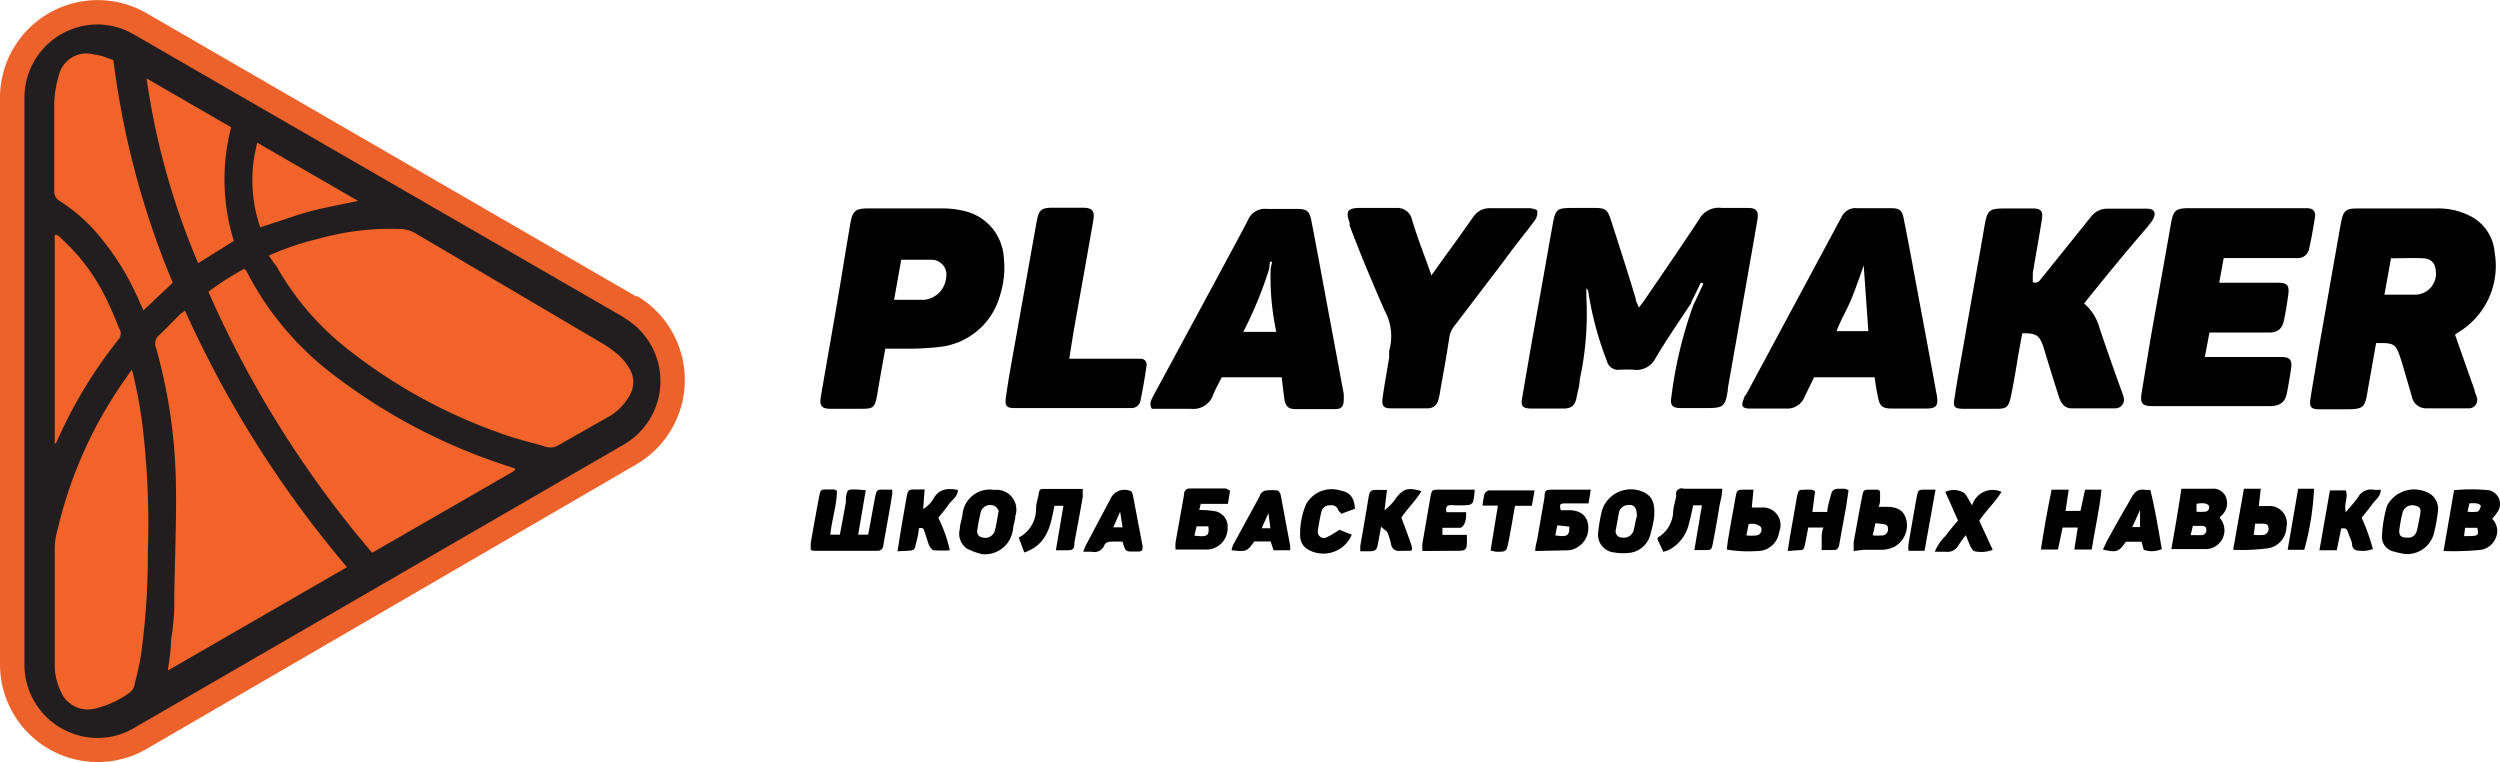
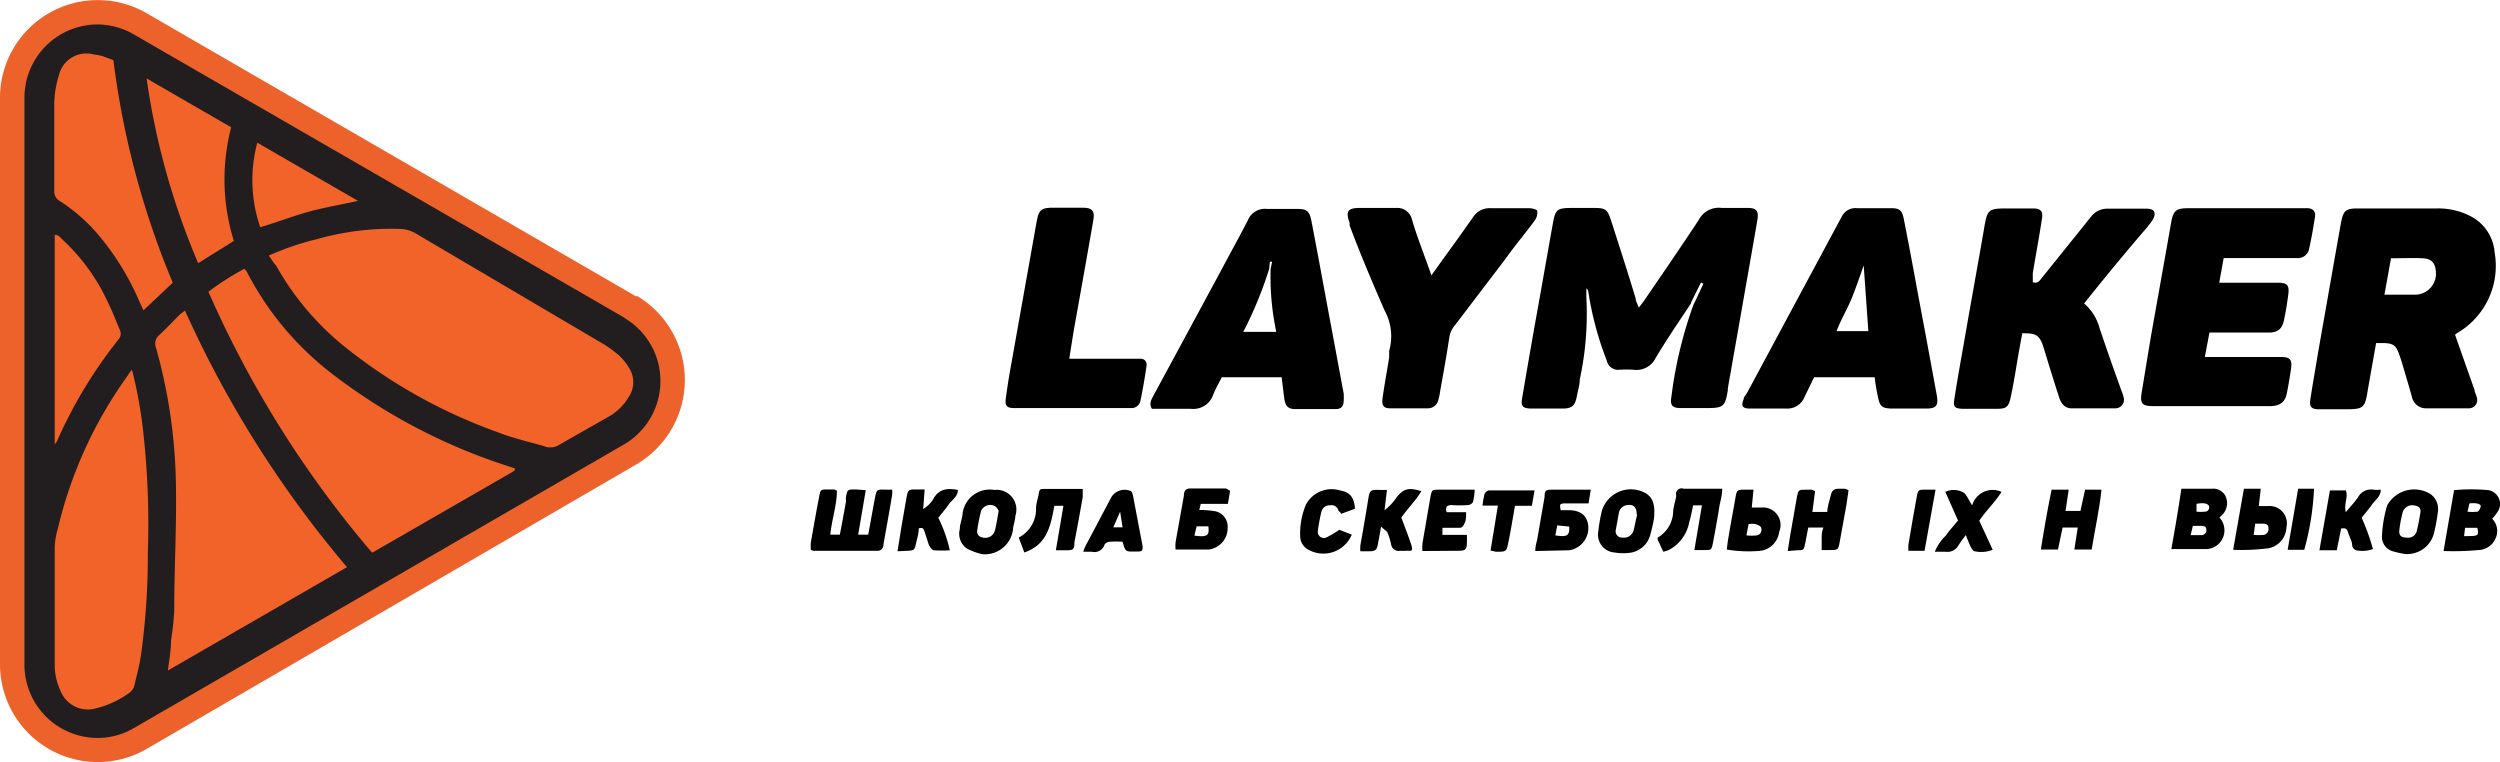
<svg xmlns="http://www.w3.org/2000/svg" viewBox="0 0 102.31 31.19">
  <defs>
    <style>.cls-1{fill:#ec622a;}.cls-2{fill:#221e1f;}.cls-3{fill:#f2632a;}</style>
  </defs>
  <g id="Layer_2" data-name="Layer 2">
    <g id="Layer_1-2" data-name="Layer 1">
      <path class="cls-1" d="M26.05,12.14,6,.54A4,4,0,0,0,0,4v23.2a4,4,0,0,0,6,3.45L26.05,19a4,4,0,0,0,0-6.9Z" />
      <path class="cls-2" d="M25.55,13,5.48,1.41A3,3,0,0,0,4,1,3,3,0,0,0,1,4v23.2a3,3,0,0,0,3,3,2.93,2.93,0,0,0,1.49-.41L25.55,18.18a3,3,0,0,0,0-5.17Z" />
      <path class="cls-3" d="M11,10.46A11.21,11.21,0,0,1,13,9.78a11,11,0,0,1,3.38-.41,1.3,1.3,0,0,1,.61.17L24.56,14a4.76,4.76,0,0,1,.73.51,2.12,2.12,0,0,1,.43.51,1.08,1.08,0,0,1,0,1.24A2.27,2.27,0,0,1,25,17L22.8,18.25a.68.68,0,0,1-.56,0c-.61-.17-1.24-.32-1.84-.55a21.66,21.66,0,0,1-6-3.28,11.48,11.48,0,0,1-3.1-3.55C11.19,10.76,11.13,10.63,11,10.46Z" />
      <path class="cls-3" d="M15.23,22.62a43.06,43.06,0,0,1-6.7-10.68A11.11,11.11,0,0,1,10,11a.53.53,0,0,1,.1.12,12.43,12.43,0,0,0,3.6,4.26,23.63,23.63,0,0,0,7.07,3.69l.3.1v.07a1.13,1.13,0,0,1-.18.12Z" />
      <path class="cls-3" d="M14.2,23.21,6.87,27.44C6.93,27,7,26.6,7,26.2A11.57,11.57,0,0,0,7.13,25c0-1.71.1-3.42.07-5.13a21.8,21.8,0,0,0-.81-5.62.46.46,0,0,1,.13-.54c.28-.26.54-.54.81-.81.06-.06.14-.11.24-.19A44.33,44.33,0,0,0,14.2,23.21Z" />
      <path class="cls-3" d="M5.4,15.13a18.27,18.27,0,0,1,.46,2.53,34.15,34.15,0,0,1,.19,4.95,29.8,29.8,0,0,1-.27,4.12c-.06.45-.18.89-.28,1.32a.53.53,0,0,1-.19.29A3.89,3.89,0,0,1,3.88,29a1.2,1.2,0,0,1-1.4-.72,2.49,2.49,0,0,1-.24-1.07c0-1.62,0-3.23,0-4.85a3.19,3.19,0,0,1,.13-.74,17.61,17.61,0,0,1,2.85-6.24A2.08,2.08,0,0,1,5.4,15.13Z" />
      <path class="cls-3" d="M4.64,2.46a34.85,34.85,0,0,0,2.43,9.11L5.87,12.7l-.16-.35A10.88,10.88,0,0,0,4,9.58,7.17,7.17,0,0,0,2.47,8.24a.45.45,0,0,1-.25-.42c0-1.19,0-2.37,0-3.56a4.22,4.22,0,0,1,.19-1.18,1.16,1.16,0,0,1,1.44-.85,2.17,2.17,0,0,1,.35.07Z" />
      <path class="cls-3" d="M9.57,9.86l-1.46.91A29.92,29.92,0,0,1,6,3.21l3.46,2A8.46,8.46,0,0,0,9.57,9.86Z" />
      <path class="cls-3" d="M2.24,18.18V9.61c.15,0,.21.09.29.17a8.09,8.09,0,0,1,1.89,2.6c.18.36.32.74.48,1.11a.35.35,0,0,1-.05.4,19,19,0,0,0-2.53,4.19Z" />
      <path class="cls-3" d="M10.53,5.84l4.12,2.38c-.71.16-1.38.27-2,.44s-1.3.43-2,.64A5.93,5.93,0,0,1,10.53,5.84Z" />
      <path d="M69.2,12.42c-.49.74-1,1.48-1.45,2.24a.87.87,0,0,1-.91.47,5,5,0,0,0-.55,0,.47.47,0,0,1-.53-.36A13.33,13.33,0,0,1,65,11.94a.23.23,0,0,0-.08-.14c0,.12,0,.25,0,.37a12.65,12.65,0,0,1-.27,3.36c0,.23-.08.46-.12.69-.07.38-.2.5-.58.5s-.83,0-1.25,0-.47-.11-.4-.48c.19-1.11.38-2.22.58-3.33.23-1.27.45-2.55.68-3.82.1-.52.18-.57.71-.58h.94c.51,0,.57.05.73.54.34,1.06.68,2.11,1,3.17,0,.11.07.21.13.37.1-.14.18-.23.25-.34.74-1.08,1.48-2.16,2.2-3.25a.92.92,0,0,1,.94-.49c.35,0,.71,0,1.06,0s.46.11.4.49c-.23,1.34-.47,2.68-.7,4l-.51,2.89s0,.06,0,.08c-.11.67-.18.73-.87.73H68.79c-.36,0-.45-.12-.39-.46a17.32,17.32,0,0,1,.9-3.76l.06-.12.35-.75-.1-.05-.39.79S69.2,12.4,69.2,12.42Z" />
      <path d="M100.47,13.7c.27.76.53,1.51.8,2.26,0,.1.07.2.09.3a.34.34,0,0,1-.31.45c-.6,0-1.2,0-1.8,0a.59.59,0,0,1-.55-.49c-.14-.49-.29-1-.43-1.47l-.09-.26c-.13-.36-.24-.44-.64-.45h-.3l-.33,1.86c-.13.82-.16.85-1,.85h-1c-.32,0-.41-.1-.36-.41.1-.66.22-1.32.33-2,.31-1.74.61-3.48.92-5.21.1-.52.19-.6.7-.6h3.26a2.83,2.83,0,0,1,1.33.31,1.82,1.82,0,0,1,1,1.49,3.18,3.18,0,0,1-1.55,3.31Zm-2.89-1.64h1.24a.86.86,0,0,0,.87-.83c0-.41-.13-.64-.54-.66s-.85,0-1.3,0Z" />
      <path d="M85.29,12.42a2,2,0,0,1,.63,1c.28.84.58,1.68.88,2.52a2.13,2.13,0,0,1,.11.33.35.35,0,0,1-.33.44c-.6,0-1.21,0-1.81,0-.28,0-.43-.21-.51-.47-.19-.59-.37-1.17-.55-1.76l-.09-.3c-.16-.46-.29-.55-.86-.54-.08.42-.16.86-.23,1.29s-.15.88-.24,1.31-.19.49-.58.49-.89,0-1.33,0-.45-.1-.39-.46c.11-.72.24-1.44.37-2.17.27-1.57.56-3.14.83-4.71.14-.83.16-.86,1-.86h1c.34,0,.43.12.37.45-.11.73-.25,1.47-.37,2.2,0,.13,0,.25,0,.37.23.07.29-.09.38-.19l1.77-2.2c.08-.11.17-.21.25-.31a.82.82,0,0,1,.65-.31c.53,0,1.07,0,1.61,0,.33,0,.41.18.24.47-.06.1-.14.18-.21.28C87,10.31,86.15,11.34,85.29,12.42Z" />
      <path d="M91,10.57l-.18,1h2.38c.42,0,.5.1.44.53s-.1.67-.17,1-.22.51-.62.51H90.42l-.19,1,.3,0h2.83c.36,0,.45.12.4.47s-.11.7-.17,1-.2.53-.67.54h-4.8c-.47,0-.55-.11-.47-.58L88,13.91c.28-1.59.57-3.19.85-4.79.09-.51.2-.6.73-.6h4.83c.24,0,.36.13.33.35-.07.45-.15.91-.25,1.35a.47.47,0,0,1-.52.34H91Z" />
-       <path d="M36.23,14.27c-.12.66-.23,1.27-.33,1.87s-.2.58-.67.59H34c-.37,0-.47-.12-.41-.48.34-2,.69-3.91,1-5.87l.21-1.24c.09-.51.21-.61.73-.61,1,0,2.07,0,3.1,0a3.66,3.66,0,0,1,.93.13,2.08,2.08,0,0,1,1.52,1.89,3.73,3.73,0,0,1-.15,1.52,2.89,2.89,0,0,1-2.34,2.11,11,11,0,0,1-1.41.09Zm.36-2c.43,0,.82,0,1.21,0a1,1,0,0,0,.92-.91.61.61,0,0,0-.58-.73c-.42,0-.83,0-1.26,0Z" />
      <path d="M76.72,15.44H74.24l-.39.8a.75.75,0,0,1-.74.48c-.5,0-1,0-1.49,0-.32,0-.38-.11-.26-.39,0-.09.09-.16.13-.24l3.76-7,.13-.24A.62.62,0,0,1,76,8.52h1.38c.36,0,.46.08.53.44.2,1,.4,2.08.59,3.12.26,1.37.51,2.73.76,4.09.07.41,0,.55-.43.55s-.91,0-1.37,0-.54-.1-.62-.54C76.79,15.94,76.75,15.7,76.72,15.44Zm-.45-4.58c-.14.4-.3.87-.48,1.32s-.45.89-.63,1.37h1.3Z" />
      <path d="M52.45,15.44H50c-.11.22-.25.46-.35.71a.86.86,0,0,1-.92.58c-.42,0-.84,0-1.26,0l-.33,0c-.14-.24,0-.4.08-.57q1.37-2.53,2.74-5.07c.37-.7.75-1.38,1.11-2.08a.75.75,0,0,1,.78-.46c.4,0,.81,0,1.22,0s.52.08.6.5c.25,1.3.49,2.6.73,3.9.2,1.05.39,2.1.59,3.16a2.51,2.51,0,0,1,0,.27c0,.23-.09.36-.32.36-.56,0-1.12,0-1.68,0-.28,0-.39-.14-.43-.42S52.49,15.74,52.45,15.44ZM51.94,11a15.92,15.92,0,0,1-1.06,2.58h1.35A10.77,10.77,0,0,1,52,11l.06-.29-.09,0Z" />
      <path d="M58.58,11.27c.36-.51.68-.95,1-1.39l.71-1A.8.8,0,0,1,61,8.52c.53,0,1,0,1.58,0,.11,0,.32.05.33.11a.56.56,0,0,1-.1.39c-.39.53-.79,1-1.19,1.56l-2.07,2.72a1,1,0,0,0-.24.52c-.11.73-.24,1.45-.37,2.17a2.33,2.33,0,0,1-.08.38.43.43,0,0,1-.43.34c-.51,0-1,0-1.53,0-.28,0-.36-.11-.32-.42.08-.56.18-1.11.27-1.66,0-.09,0-.19,0-.27a2.19,2.19,0,0,0-.19-1.66c-.5-1.15-1-2.32-1.43-3.48a.49.49,0,0,0,0-.11c-.17-.46-.08-.6.42-.6h1.49a.61.61,0,0,1,.64.46C58,9.73,58.3,10.46,58.58,11.27Z" />
      <path d="M43.76,14.68h2.57l.35,0c.16,0,.27.13.24.3-.07.48-.15.95-.25,1.43a.37.37,0,0,1-.37.29H41.51c-.3,0-.39-.09-.35-.39s.11-.77.18-1.16l1.08-6.06c.09-.5.18-.59.69-.59h1.18c.42,0,.52.13.45.53-.26,1.5-.53,3-.8,4.51C43.88,13.92,43.82,14.28,43.76,14.68Z" />
      <path d="M35.43,20.06l-.31,1.82h.41c.09-.47.17-.94.26-1.41s.07-.44.52-.43h.2a.75.75,0,0,1,0,.21c-.11.68-.24,1.37-.36,2.06a.23.23,0,0,1-.25.23h-2.6s-.07,0-.12-.05a2.43,2.43,0,0,1,0-.27c.11-.63.22-1.26.34-1.88.06-.31.06-.31.37-.31h.25l.11.05c0,.59-.21,1.18-.27,1.8h.39c.09-.46.17-.91.25-1.35a1.13,1.13,0,0,1,0-.18c.06-.32.06-.32.4-.32Z" />
      <path d="M100,22.55l.43-2.49a7.35,7.35,0,0,1,1.41,0,.57.57,0,0,1,.36.9,1.65,1.65,0,0,1-.21.27.71.71,0,0,1,.13.82.78.78,0,0,1-.68.46A11.42,11.42,0,0,1,100,22.55Zm.84-.61c.58,0,.62,0,.54-.34h-.5Zm.14-1a1.68,1.68,0,0,0,.4,0c.06,0,.12-.13.14-.21s-.1-.11-.16-.13a1.5,1.5,0,0,0-.3,0Z" />
      <path d="M89.27,20h1.25a.56.56,0,0,1,.56.31.68.68,0,0,1-.1.72l-.15.15a.77.77,0,0,1-.52,1.29c-.46,0-.93,0-1.45,0C89,21.69,89.14,20.89,89.27,20Zm.38,1.9h.43a.2.2,0,0,0,.21-.24c0-.12-.11-.14-.22-.14s-.21,0-.33,0Zm.24-1.32,0,.36a1.84,1.84,0,0,0,.34,0,.17.17,0,0,0,.17-.22c0-.06-.11-.11-.18-.12A1,1,0,0,0,89.89,20.62Z" />
      <path d="M62.83,22.55c0-.2.05-.34.08-.48l.3-1.73c0-.29.06-.3.35-.3h1.26l.28,0-.09.56c-.33,0-.63,0-.92,0s-.26.05-.22.28h.33c.47,0,.73.21.79.58a.92.92,0,0,1-.56,1,.71.71,0,0,1-.24.06Zm.9-1.05-.08.41c.51.08.58,0,.57-.36Z" />
      <path d="M84.41,21.59l-.19.9h-.7c.13-.83.27-1.63.44-2.45h.7l-.13.87h.61l.19-.87H86c-.08.82-.27,1.62-.4,2.45h-.71l.14-.9Z" />
      <path d="M50.34,20.09l-.09.53H49.14l-.06.25.11,0a4.53,4.53,0,0,1,.53.05.64.64,0,0,1,.52.68.88.88,0,0,1-.79.89c-.44,0-.88,0-1.34,0a1.5,1.5,0,0,1,0-.3c.11-.64.23-1.27.34-1.91,0-.18.07-.3.28-.29h1.44A1,1,0,0,1,50.34,20.09Zm-1.46,1.83c.53.07.62,0,.57-.38l-.48,0Z" />
      <path d="M73.16,22.55l.1-.63c.09-.53.19-1.06.28-1.6.06-.27.06-.28.36-.28h.25l.13.06-.11.85h.61c0-.21.08-.42.13-.63S75,20,75.26,20h.25l.14.06-.09.62-.27,1.49c-.06.34-.07.34-.42.34h-.32c0-.17,0-.32,0-.47s0-.28.07-.45H74l-.12.63c-.06.29-.06.3-.34.3Z" />
      <path d="M40.2,22.68a2.63,2.63,0,0,1-.63-.23.74.74,0,0,1-.29-.8c0-.2.09-.4.11-.6a1.12,1.12,0,0,1,1.3-1,.81.81,0,0,1,.86,1.07c0,.17-.07.33-.09.5A1.16,1.16,0,0,1,40.2,22.68Zm.67-1.77a.49.49,0,0,0-.14-.19.41.41,0,0,0-.58.19,7.25,7.25,0,0,0-.16.81.24.24,0,0,0,.2.27.41.41,0,0,0,.52-.26C40.78,21.48,40.81,21.21,40.87,20.91Z" />
      <path d="M98.41,22.67a4.31,4.31,0,0,1-.49-.11.61.61,0,0,1-.44-.63,5.19,5.19,0,0,1,.21-1.24,1.26,1.26,0,0,1,1.79-.46.75.75,0,0,1,.29.7,7.1,7.1,0,0,1-.17.92A1.13,1.13,0,0,1,98.41,22.67Zm.08-.67a.36.36,0,0,0,.42-.3c.06-.23.1-.47.14-.7s-.08-.29-.27-.32a.41.41,0,0,0-.46.31,5.55,5.55,0,0,0-.13.71C98.17,21.91,98.26,22,98.49,22Z" />
      <path d="M70.48,20c0,.27-.07.48-.11.69q-.12.76-.27,1.53c-.06.29-.06.29-.35.29l-.41,0,.31-1.83h-.36c-.05.23-.09.46-.16.69a1.62,1.62,0,0,1-.82,1.13,1.33,1.33,0,0,1-.24.08l-.23-.49a.41.41,0,0,1,0-.09,1.28,1.28,0,0,0,.63-1c0-.24.09-.47.13-.71A.23.23,0,0,1,68.9,20Z" />
      <path d="M67.7,21.05c0,.2-.08.53-.17.86a1,1,0,0,1-.75.7,2.1,2.1,0,0,1-.71,0,.73.73,0,0,1-.66-.87,6.31,6.31,0,0,1,.15-.85,1.24,1.24,0,0,1,1.8-.7C67.63,20.37,67.72,20.62,67.7,21.05Zm-.72,0c0-.29-.13-.42-.38-.38a.39.39,0,0,0-.35.32l-.12.67a.26.26,0,0,0,.27.34.41.41,0,0,0,.46-.32C66.91,21.49,66.94,21.26,67,21.08Z" />
      <path d="M41.92,22.61,41.69,22a1.32,1.32,0,0,0,.71-1.2c0-.2.08-.4.11-.6s.09-.19.22-.19h1.58c0,.13,0,.23,0,.33-.11.62-.22,1.23-.34,1.85,0,.32-.06.33-.39.33l-.37,0,.31-1.82-.37,0C43,21.47,42.88,22.28,41.92,22.61Z" />
      <path d="M56.52,21.55c-.05.29-.09.5-.13.71s-.07.3-.35.3h-.37a2.11,2.11,0,0,1,0-.23c.11-.63.22-1.25.32-1.88.07-.4.08-.41.49-.4l.28,0-.1.83a2.17,2.17,0,0,0,.51-.55c.28-.33.47-.39,1-.23-.24.4-.57.71-.82,1.08.13.36.27.71.39,1.07s0,.28-.19.29a2.08,2.08,0,0,1-.25,0,.31.31,0,0,1-.37-.26,2.76,2.76,0,0,0-.16-.51C56.71,21.71,56.63,21.66,56.52,21.55Z" />
      <path d="M36.73,22.56l.16-1,.21-1.21c.06-.3.08-.32.37-.32.11,0,.22,0,.37,0l-.06.8a1.33,1.33,0,0,0,.19-.14,1,1,0,0,0,.23-.28c.23-.41.58-.44,1-.36,0,.28-.25.41-.38.6s-.28.36-.42.54a5.79,5.79,0,0,1,.47,1.33,4.53,4.53,0,0,1-.64,0c-.08,0-.17-.12-.21-.21s-.11-.34-.17-.51-.06-.22-.25-.18c0,.21-.07.43-.12.65s-.06.26-.34.27Zm1.06-1.67,0,0,0,0s0,0,0,0Z" />
      <path d="M95.81,21.63l-.18.89h-.71l.43-2.45H96c.11.28-.09.55,0,.89.19-.23.36-.41.5-.61a.6.6,0,0,1,.63-.31,1.48,1.48,0,0,0,.3,0c0,.29-.23.42-.36.61s-.28.35-.42.54a8.82,8.82,0,0,1,.46,1.28,1.27,1.27,0,0,1-.63.06.24.24,0,0,1-.22-.21c0-.17-.11-.34-.16-.51S96,21.6,95.81,21.63Z" />
      <path d="M58.21,22.55a3,3,0,0,1,0-.3l.33-1.92c.06-.29.07-.29.35-.29h1.46a2.51,2.51,0,0,1-.07.51.27.27,0,0,1-.22.12,4.7,4.7,0,0,1-.65,0c-.19,0-.27.07-.21.29H60c0,.19,0,.34-.08.49s-.13.15-.25.15h-.64l0,.29h1a3,3,0,0,1,0,.3c0,.32-.07.35-.38.35Z" />
      <path d="M80.71,20.68a.87.87,0,0,1,1.2-.55c-.26.42-.63.76-.91,1.18l.55,1.19a1.28,1.28,0,0,1-.74.06c-.06,0-.12-.11-.16-.18s-.12-.28-.2-.48a4.5,4.5,0,0,0-.31.43.51.51,0,0,1-.52.25h-.44a1.88,1.88,0,0,1,.45-.66c.15-.22.33-.41.5-.62l-.52-1.17a.8.8,0,0,1,.69,0C80.47,20.19,80.55,20.45,80.71,20.68Z" />
      <path d="M91.39,22.5,91.83,20h.69l-.08.71h.37a.71.71,0,0,1,.76.87.9.9,0,0,1-.85.87A8.39,8.39,0,0,1,91.39,22.5Zm.84-.61a2.5,2.5,0,0,0,.42,0,.25.25,0,0,0,.18-.31c0-.13-.13-.15-.25-.15l-.29,0Z" />
-       <path d="M75.86,22.55c0-.15,0-.25,0-.36.11-.61.22-1.23.34-1.84.06-.31.06-.31.36-.31h.29s0,0,.09.06l0,.29c0,.11,0,.22-.06.35l.29,0c.52,0,.76.17.85.56a1,1,0,0,1-.52,1.09,1.41,1.41,0,0,1-.45.11c-.26,0-.53,0-.79,0Zm.89-1.14-.11.5a2.72,2.72,0,0,0,.43,0,.25.25,0,0,0,.19-.3c0-.14-.13-.16-.25-.17Z" />
      <path d="M70.67,22.49a5.77,5.77,0,0,1,.08-.58c.08-.51.18-1,.27-1.53.06-.34.07-.34.42-.34h.32l-.07.73h.39a.72.72,0,0,1,.73,1,.89.89,0,0,1-.75.77A5.43,5.43,0,0,1,70.67,22.49Zm.8-.58a1.76,1.76,0,0,0,.42,0,.23.23,0,0,0,.19-.29c0-.08-.14-.14-.23-.17a.72.72,0,0,0-.29,0Z" />
      <path d="M45.94,22.17a4.51,4.51,0,0,0-.52,0c-.08,0-.2.06-.22.13a.44.44,0,0,1-.52.28l-.35,0a2.55,2.55,0,0,1,.1-.25l1.06-2a.64.64,0,0,1,.77-.24c.06,0,.09.13.11.21l.39,2.05c0,.16,0,.22-.19.22h-.1C46.06,22.58,46.06,22.58,45.94,22.17Zm0-.59-.1-.64-.28.64Z" />
-       <path d="M52.8,22.52h-.68L52,22.16h-.67c-.31.42-.31.42-.93.36a.88.88,0,0,1,.07-.23l1.09-2c0-.08.13-.2.22-.21a1.58,1.58,0,0,1,.53,0s.09.11.1.17l.39,2.09ZM51.91,21l0,0-.28.62h.36Z" />
-       <path d="M87.73,22.5l-.09-.33H87c-.29.42-.38.45-.94.32l.15-.32c.32-.59.65-1.17,1-1.77.13-.26.29-.41.59-.35H88c.2.81.33,1.62.47,2.42A1,1,0,0,1,87.73,22.5Zm-.15-.93,0-.7-.32.7Z" />
      <path d="M55.45,20.82l-.57.21c0-.06-.09-.09-.11-.15a.29.29,0,0,0-.34-.2.34.34,0,0,0-.35.25,7.67,7.67,0,0,0-.15.81.25.25,0,0,0,.34.26,3.75,3.75,0,0,0,.54-.32l.51.2a1.26,1.26,0,0,1-1.77.62.63.63,0,0,1-.34-.53,3,3,0,0,1,.24-1.33,1.19,1.19,0,0,1,1.39-.57C55.24,20.14,55.42,20.35,55.45,20.82Z" />
      <path d="M61,22.53l.3-1.84-.63,0a4.56,4.56,0,0,1,.08-.47.28.28,0,0,1,.17-.15H62.8l-.11.63H62c-.09.5-.17,1-.26,1.44s-.08.44-.52.44Z" />
      <path d="M78.76,22.54H78.1a2.18,2.18,0,0,1,0-.25c.11-.65.22-1.3.34-1.95.06-.3.06-.3.37-.3h.4Z" />
      <path d="M94.3,22.5h-.68L94.05,20h.65A11.25,11.25,0,0,1,94.3,22.5Z" />
    </g>
  </g>
</svg>